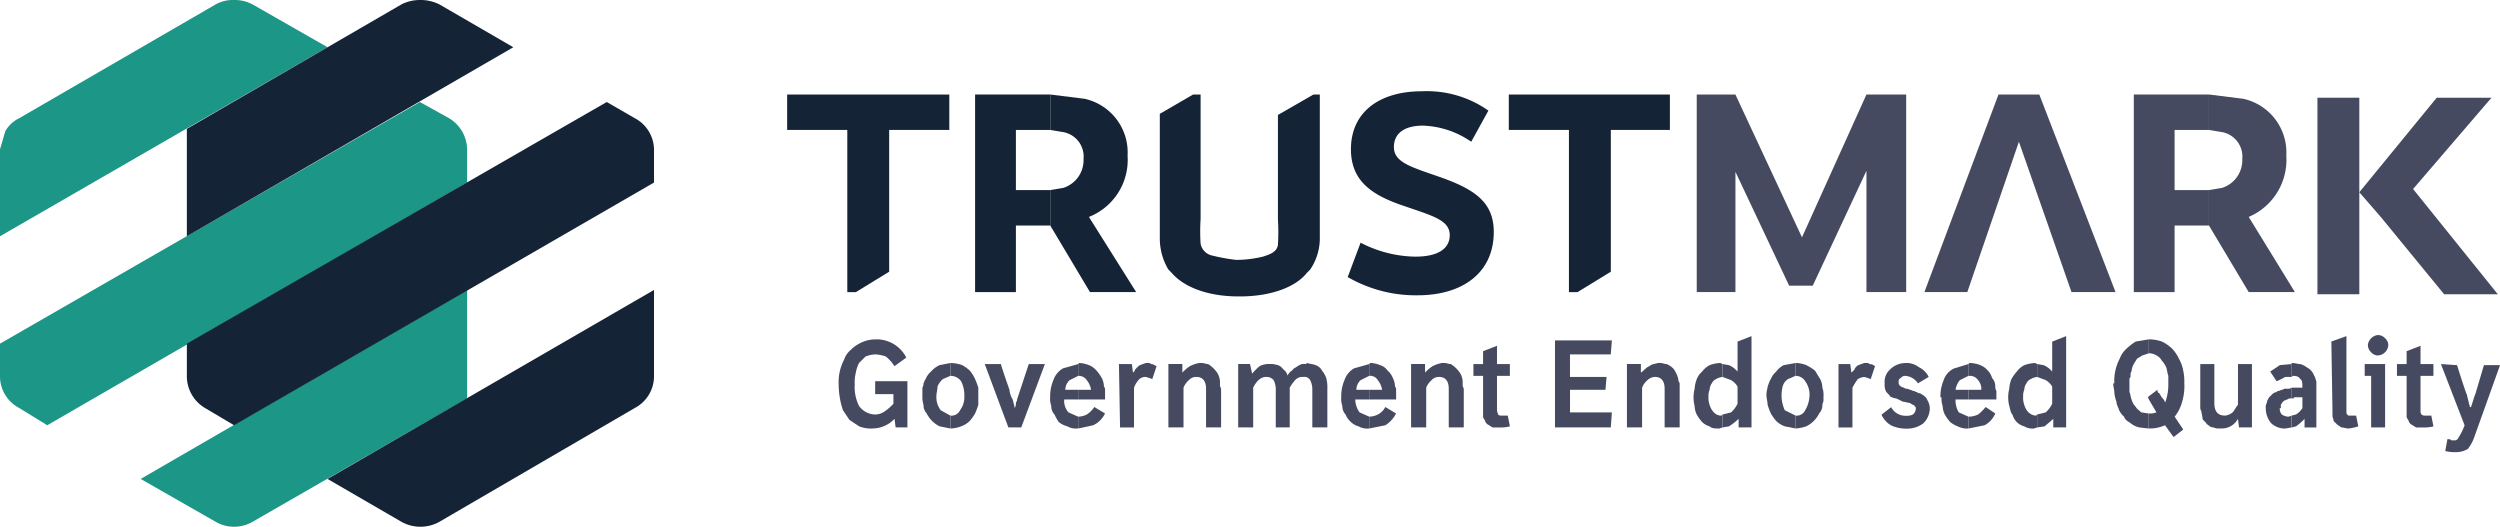
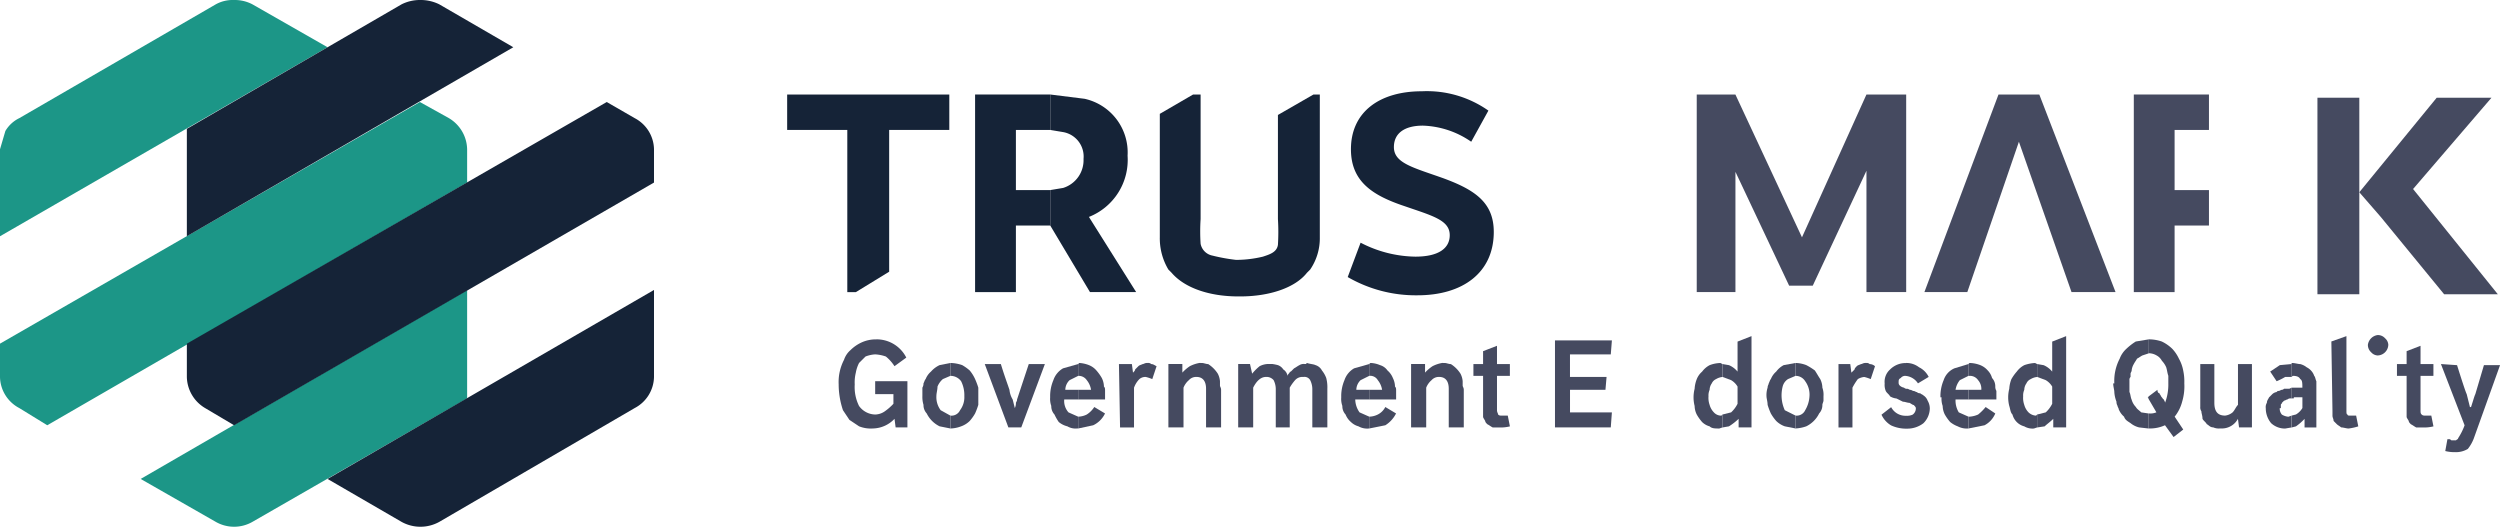
<svg xmlns="http://www.w3.org/2000/svg" id="Group_22" data-name="Group 22" width="224.882" height="47.382" viewBox="0 0 224.882 47.382">
  <defs>
    <clipPath id="clip-path">
      <rect id="Rectangle_27" data-name="Rectangle 27" width="224.882" height="47.382" fill="none" />
    </clipPath>
  </defs>
  <g id="Group_21" data-name="Group 21" clip-path="url(#clip-path)">
    <path id="Path_61" data-name="Path 61" d="M21.059,0A3.413,3.413,0,0,1,22.7.386L29.463,4.25,0,21.252V13.427l.483-1.642a2.936,2.936,0,0,1,1.256-1.159L19.416.386A3.175,3.175,0,0,1,21.059,0" fill="#1c9687" fill-rule="evenodd" />
    <path id="Path_62" data-name="Path 62" d="M37.77,11.4l2.608,1.449a3.331,3.331,0,0,1,1.642,2.8v2.995L4.25,40.476,1.739,38.931A3.225,3.225,0,0,1,0,36.129V33.135Z" transform="translate(0 -2.223)" fill="#1c9687" fill-rule="evenodd" />
    <path id="Path_63" data-name="Path 63" d="M45.086,32.4v9.756L25.766,53.265a3.318,3.318,0,0,1-3.284,0L15.72,49.4Z" transform="translate(-3.066 -6.318)" fill="#1c9687" fill-rule="evenodd" />
    <path id="Path_64" data-name="Path 64" d="M41.842,0a3.789,3.789,0,0,1,1.739.386L50.246,4.25l-29.366,17v-9.66L40.2.386A3.68,3.68,0,0,1,41.842,0" transform="translate(-4.072)" fill="#152337" fill-rule="evenodd" />
    <path id="Path_65" data-name="Path 65" d="M58.65,11.4l2.512,1.449a3.225,3.225,0,0,1,1.739,2.8v2.995L25.13,40.476l-2.608-1.546a3.331,3.331,0,0,1-1.642-2.8V33.135Z" transform="translate(-4.072 -2.223)" fill="#152337" fill-rule="evenodd" />
    <path id="Path_66" data-name="Path 66" d="M65.966,32.4v7.825a3.225,3.225,0,0,1-1.739,2.8L46.646,53.265a3.5,3.5,0,0,1-3.381,0L36.6,49.4Z" transform="translate(-7.137 -6.318)" fill="#152337" fill-rule="evenodd" />
    <rect id="Rectangle_26" data-name="Rectangle 26" width="3.767" height="17.678" transform="translate(208.46 8.79)" fill="#454a60" />
    <path id="Path_67" data-name="Path 67" d="M270.6,10.92h4.927l-7.052,8.211L276.1,28.6h-4.83l-5.7-6.955-1.932-2.222Z" transform="translate(-51.412 -2.129)" fill="#454a60" fill-rule="evenodd" />
    <path id="Path_68" data-name="Path 68" d="M87.96,10.56h14.586v3.188h-5.41V26.5l-2.995,1.835H93.37V13.748H87.96Z" transform="translate(-17.153 -2.059)" fill="#152337" fill-rule="evenodd" />
    <path id="Path_69" data-name="Path 69" d="M108.96,10.56h6.762v3.188h-3.091v5.41h3.091v3.188h-3.091v5.989H108.96Z" transform="translate(-21.248 -2.059)" fill="#152337" fill-rule="evenodd" />
    <path id="Path_70" data-name="Path 70" d="M117.36,10.56l3.091.386a4.942,4.942,0,0,1,3.864,5.12,5.515,5.515,0,0,1-3.478,5.506l4.25,6.762h-4.154l-3.574-5.989V19.157l1.159-.193a2.612,2.612,0,0,0,1.835-2.608,2.233,2.233,0,0,0-1.835-2.415l-1.159-.193Z" transform="translate(-22.886 -2.059)" fill="#152337" fill-rule="evenodd" />
    <path id="Path_71" data-name="Path 71" d="M157.265,10.2a9.6,9.6,0,0,1,5.989,1.739l-1.546,2.8a8.065,8.065,0,0,0-4.347-1.449c-1.642,0-2.608.676-2.608,1.932,0,1.449,1.739,1.835,4.444,2.8,2.9,1.063,4.54,2.222,4.54,4.83,0,3.671-2.8,5.7-6.859,5.7a12.215,12.215,0,0,1-6.279-1.642l1.159-3.091a10.966,10.966,0,0,0,4.927,1.256c2.125,0,3.091-.773,3.091-1.932,0-1.352-1.546-1.739-4.057-2.608-2.9-.966-4.83-2.222-4.83-5.12,0-3.381,2.608-5.216,6.376-5.216" transform="translate(-29.368 -1.989)" fill="#152337" fill-rule="evenodd" />
-     <path id="Path_72" data-name="Path 72" d="M168.6,10.56h14.49v3.188h-5.313V26.5l-2.995,1.835h-.773V13.748H168.6Z" transform="translate(-32.879 -2.059)" fill="#152337" fill-rule="evenodd" />
    <path id="Path_73" data-name="Path 73" d="M189.6,10.56h3.478l5.989,12.848,5.8-12.848h3.574V28.334h-3.574V17.419l-4.83,10.336h-2.125l-4.83-10.239V28.334H189.6Z" transform="translate(-36.974 -2.059)" fill="#454a60" fill-rule="evenodd" />
    <path id="Path_74" data-name="Path 74" d="M221.705,10.56h3.671l6.859,17.774h-3.961L223.541,14.81,218.9,28.334H215.04Z" transform="translate(-41.935 -2.059)" fill="#454a60" fill-rule="evenodd" />
    <path id="Path_75" data-name="Path 75" d="M238.44,10.56H245.2v3.188h-3.091v5.41H245.2v3.188h-3.091v5.989H238.44Z" transform="translate(-46.498 -2.059)" fill="#454a60" fill-rule="evenodd" />
-     <path id="Path_76" data-name="Path 76" d="M246.84,10.56l3.091.386a4.942,4.942,0,0,1,3.864,5.12,5.574,5.574,0,0,1-3.381,5.506l4.154,6.762h-4.154l-3.574-5.989V19.157L248,18.964a2.612,2.612,0,0,0,1.835-2.608A2.233,2.233,0,0,0,248,13.941l-1.159-.193Z" transform="translate(-48.136 -2.059)" fill="#454a60" fill-rule="evenodd" />
    <path id="Path_77" data-name="Path 77" d="M132.595,10.56h.676V21.765a17.033,17.033,0,0,0,0,2.222,1.339,1.339,0,0,0,1.063,1.063,16.381,16.381,0,0,0,2.125.386,10.316,10.316,0,0,0,2.415-.29c.58-.193,1.256-.386,1.352-1.063a18.567,18.567,0,0,0,0-2.318V12.4l3.188-1.835h.58V23.408a4.984,4.984,0,0,1-.869,2.9l-.29.29c-1.063,1.352-3.381,2.125-5.989,2.125h-.193c-2.608,0-4.83-.773-5.989-2.125l-.29-.29a5.461,5.461,0,0,1-.773-2.9V12.3Z" transform="translate(-25.273 -2.059)" fill="#152337" fill-rule="evenodd" />
    <path id="Path_78" data-name="Path 78" d="M97.1,37.92a2.987,2.987,0,0,1,2.7,1.642l-1.063.773a3.649,3.649,0,0,0-.773-.869A3.432,3.432,0,0,0,97,39.272a2.821,2.821,0,0,0-.869.193l-.58.58a3.07,3.07,0,0,0-.29.869,3.622,3.622,0,0,0-.1,1.063,3.831,3.831,0,0,0,.386,1.932A1.834,1.834,0,0,0,97,44.682a1.558,1.558,0,0,0,.869-.29,4.837,4.837,0,0,0,.773-.676v-.869H97V41.687h2.9v4.154H98.84l-.1-.773a2.733,2.733,0,0,1-1.932.869,2.853,2.853,0,0,1-1.256-.193l-.869-.58-.58-.869a7.3,7.3,0,0,1-.386-2.415v.1a4.33,4.33,0,0,1,.483-2.222,1.965,1.965,0,0,1,.58-.869,3.469,3.469,0,0,1,.966-.676,3.085,3.085,0,0,1,1.352-.29" transform="translate(-18.276 -7.395)" fill="#454a60" fill-rule="evenodd" />
    <path id="Path_79" data-name="Path 79" d="M105.592,40.56v1.159l-.676.29a1.733,1.733,0,0,0-.483.676c0,.29-.1.58-.1.869a1.941,1.941,0,0,0,.386,1.256l.869.483v1.159l-.966-.193a2.527,2.527,0,0,1-1.159-1.159,1.1,1.1,0,0,1-.29-.773,2.4,2.4,0,0,1-.1-.773v-.773a.73.73,0,0,0,.1-.386c.1-.193.1-.29.193-.386a1.733,1.733,0,0,1,.483-.676,2.325,2.325,0,0,1,.773-.58Z" transform="translate(-20.102 -7.91)" fill="#454a60" fill-rule="evenodd" />
    <path id="Path_80" data-name="Path 80" d="M106.2,40.56a3.473,3.473,0,0,1,1.063.193,4.089,4.089,0,0,1,.676.483,3.389,3.389,0,0,1,.483.773,6.655,6.655,0,0,1,.29.773v1.546a6.656,6.656,0,0,1-.29.773,4.089,4.089,0,0,1-.483.676,2.1,2.1,0,0,1-.773.483,2.858,2.858,0,0,1-.966.193V45.293a.845.845,0,0,0,.869-.483,1.941,1.941,0,0,0,.386-1.256,2.805,2.805,0,0,0-.29-1.352,1.189,1.189,0,0,0-.966-.483Z" transform="translate(-20.71 -7.91)" fill="#454a60" fill-rule="evenodd" />
    <path id="Path_81" data-name="Path 81" d="M110.04,40.68h1.449c.29.966.58,1.739.773,2.318a2.112,2.112,0,0,0,.29.869l.193.773a1.05,1.05,0,0,0,.1-.483c.1-.193.1-.193.1-.29L114,40.68h1.449l-2.125,5.7h-1.159Z" transform="translate(-21.459 -7.933)" fill="#454a60" fill-rule="evenodd" />
    <path id="Path_82" data-name="Path 82" d="M119.872,40.68v1.063l-.773.386a1.224,1.224,0,0,0-.386.869h1.159v.869h-1.256A1.54,1.54,0,0,0,119,45.027l.869.386v1.063h-.1a1.436,1.436,0,0,1-.869-.193,1.942,1.942,0,0,1-.773-.386,4.2,4.2,0,0,1-.386-.676,1.1,1.1,0,0,1-.29-.773,1.883,1.883,0,0,1-.1-.773,3.678,3.678,0,0,1,.29-1.546,1.944,1.944,0,0,1,.869-1.063Z" transform="translate(-22.886 -7.933)" fill="#454a60" fill-rule="evenodd" />
    <path id="Path_83" data-name="Path 83" d="M121.929,45.48l.966.58a2.246,2.246,0,0,1-1.063,1.063l-1.352.29V46.349a1.82,1.82,0,0,0,.773-.193,2.232,2.232,0,0,0,.676-.676" transform="translate(-23.495 -8.869)" fill="#454a60" fill-rule="evenodd" />
    <path id="Path_84" data-name="Path 84" d="M120.577,40.56a2.821,2.821,0,0,1,.869.193,1.733,1.733,0,0,1,.676.483,4.09,4.09,0,0,1,.483.676,1.82,1.82,0,0,1,.193.773c.1.1.1.193.1.386v.773H120.48v-.869h1.159a1.82,1.82,0,0,0-.386-.869.879.879,0,0,0-.773-.386V40.657Z" transform="translate(-23.495 -7.91)" fill="#454a60" fill-rule="evenodd" />
    <path id="Path_85" data-name="Path 85" d="M127.648,40.56a.355.355,0,0,1,.29.1c.193,0,.29.1.483.193l-.386,1.159a3.8,3.8,0,0,0-.58-.193.817.817,0,0,0-.58.193,2.1,2.1,0,0,0-.483.773v3.574h-1.256l-.1-5.7H126.2l.1.773c.1-.1.193-.193.193-.29l.29-.29c.1-.1.193-.1.386-.193.1,0,.193-.1.386-.1Z" transform="translate(-24.384 -7.91)" fill="#454a60" fill-rule="evenodd" />
    <path id="Path_86" data-name="Path 86" d="M133.458,40.56h.1c.193,0,.386.1.58.1a2.8,2.8,0,0,1,.869.869,1.791,1.791,0,0,1,.193.676v.386c0,.1.1.193.1.386v3.381h-1.352V42.878c0-.676-.29-1.063-.869-1.063a.877.877,0,0,0-.676.29,1.733,1.733,0,0,0-.483.676v3.574H130.56v-5.7h1.256v.773a3.608,3.608,0,0,1,.676-.58,3.07,3.07,0,0,1,.869-.29Z" transform="translate(-25.46 -7.91)" fill="#454a60" fill-rule="evenodd" />
    <path id="Path_87" data-name="Path 87" d="M144.542,40.56c.29.1.58.1.773.193a.989.989,0,0,1,.58.483,2.421,2.421,0,0,1,.386.676,3.286,3.286,0,0,1,.1.966v3.478h-1.352V42.878a1.82,1.82,0,0,0-.193-.773.584.584,0,0,0-.58-.29h-.1a.877.877,0,0,0-.676.29,4.089,4.089,0,0,0-.483.676v3.574h-1.256V42.878a1.82,1.82,0,0,0-.193-.773.835.835,0,0,0-.58-.29h-.1c-.483,0-.869.386-1.159.966v3.574H138.36v-5.7h1.063l.193.869a4.464,4.464,0,0,1,.676-.676,1.791,1.791,0,0,1,.676-.193h.483a4.184,4.184,0,0,1,.483.1.964.964,0,0,1,.483.386.887.887,0,0,1,.386.58.337.337,0,0,1,.1-.193c.1-.1.1-.193.193-.193l.29-.29c.193-.1.29-.193.483-.29a.724.724,0,0,1,.483-.1h.1Z" transform="translate(-26.982 -7.91)" fill="#454a60" fill-rule="evenodd" />
    <path id="Path_88" data-name="Path 88" d="M152.392,40.68v1.063l-.773.386a1.224,1.224,0,0,0-.386.869h1.159v.869h-1.256a2.071,2.071,0,0,0,.386,1.159l.869.386v1.063a1.589,1.589,0,0,1-.966-.193,1.557,1.557,0,0,1-.676-.386,1.733,1.733,0,0,1-.483-.676,1.1,1.1,0,0,1-.29-.773,1.883,1.883,0,0,1-.1-.773,3.678,3.678,0,0,1,.29-1.546,1.944,1.944,0,0,1,.869-1.063Z" transform="translate(-29.228 -7.933)" fill="#454a60" fill-rule="evenodd" />
    <path id="Path_89" data-name="Path 89" d="M154.449,45.48l.966.58a2.637,2.637,0,0,1-.966,1.063l-1.449.29V46.349a1.82,1.82,0,0,0,.773-.193,1.522,1.522,0,0,0,.676-.676" transform="translate(-29.836 -8.869)" fill="#454a60" fill-rule="evenodd" />
    <path id="Path_90" data-name="Path 90" d="M153.1,40.56a2.307,2.307,0,0,1,.869.193,1.232,1.232,0,0,1,.676.483,1.733,1.733,0,0,1,.483.676,1.82,1.82,0,0,1,.193.773c.1.1.1.193.1.386v.773H153v-.869h1.159a1.82,1.82,0,0,0-.386-.869.784.784,0,0,0-.773-.386V40.657Z" transform="translate(-29.836 -7.91)" fill="#454a60" fill-rule="evenodd" />
    <path id="Path_91" data-name="Path 91" d="M160.578,40.56h.1c.193,0,.386.1.58.1a2.8,2.8,0,0,1,.869.869,1.791,1.791,0,0,1,.193.676v.386c0,.1.1.193.1.386v3.381h-1.352V42.878c0-.676-.29-1.063-.869-1.063a.877.877,0,0,0-.676.29,1.733,1.733,0,0,0-.483.676v3.574H157.68v-5.7h1.256v.773a3.608,3.608,0,0,1,.676-.58,3.07,3.07,0,0,1,.869-.29Z" transform="translate(-30.749 -7.91)" fill="#454a60" fill-rule="evenodd" />
    <path id="Path_92" data-name="Path 92" d="M166.765,38.64v1.642h1.159v1.063h-1.159v3.091c0,.193.1.29.1.386.1.1.193.1.386.1h.483l.193.966a3.327,3.327,0,0,1-.869.1h-.676c-.193-.1-.29-.193-.483-.29-.1-.1-.193-.193-.193-.29-.1-.193-.193-.29-.193-.386V41.345h-.869V40.282h.869V39.123Z" transform="translate(-32.106 -7.535)" fill="#454a60" fill-rule="evenodd" />
    <path id="Path_93" data-name="Path 93" d="M173.76,38.04h5.12l-.1,1.256h-3.671v2.029H178.4l-.1,1.159h-3.188v2.029h3.767l-.1,1.352H173.76Z" transform="translate(-33.885 -7.418)" fill="#454a60" fill-rule="evenodd" />
-     <path id="Path_94" data-name="Path 94" d="M184.7,40.56h.1c.193,0,.386.1.58.1a2.021,2.021,0,0,1,.58.386,2.112,2.112,0,0,1,.29.483,1.791,1.791,0,0,1,.193.676c.1.1.1.193.1.386v3.767h-1.352V42.878c0-.676-.29-1.063-.869-1.063a1.044,1.044,0,0,0-.676.29,1.733,1.733,0,0,0-.483.676v3.574H181.8v-5.7h1.256v.773c.29-.193.483-.483.773-.58.193-.193.483-.193.773-.29Z" transform="translate(-35.453 -7.91)" fill="#454a60" fill-rule="evenodd" />
    <path id="Path_95" data-name="Path 95" d="M191.655,40.56l.193.1v1.159a1.373,1.373,0,0,0-.58.193.754.754,0,0,0-.386.386,1.036,1.036,0,0,0-.193.58,1.225,1.225,0,0,0-.1.58,1.883,1.883,0,0,0,.1.773,1.557,1.557,0,0,0,.386.676.877.877,0,0,0,.676.29l.1-.1v1.159l-.29.1c-.386,0-.676,0-.869-.193a1.557,1.557,0,0,1-.676-.386,4.09,4.09,0,0,1-.483-.676,1.82,1.82,0,0,1-.193-.773,3.139,3.139,0,0,1,0-1.546,2.82,2.82,0,0,1,.193-.869,1.733,1.733,0,0,1,.483-.676,1.967,1.967,0,0,1,.676-.58,2.858,2.858,0,0,1,.966-.193" transform="translate(-36.904 -7.91)" fill="#454a60" fill-rule="evenodd" />
    <path id="Path_96" data-name="Path 96" d="M195.088,37.56v8.211h-1.159V45a5.309,5.309,0,0,1-.869.676l-.58.1V44.612l.773-.193a2.668,2.668,0,0,0,.58-.773V42.1a1.64,1.64,0,0,0-.58-.58l-.773-.29V40.072l.58.1a2.026,2.026,0,0,1,.773.58v-2.7Z" transform="translate(-37.535 -7.325)" fill="#454a60" fill-rule="evenodd" />
    <path id="Path_97" data-name="Path 97" d="M200.008,40.56v1.159l-.676.29a1.118,1.118,0,0,0-.483.676,3.223,3.223,0,0,0,.193,2.125l.966.483v1.159l-.966-.193a2.1,2.1,0,0,1-.773-.483,4.089,4.089,0,0,1-.483-.676,6.655,6.655,0,0,1-.29-.773c0-.29-.1-.58-.1-.773a2.127,2.127,0,0,1,.1-.773c0-.193.1-.29.1-.386.1-.193.1-.29.193-.386a1.733,1.733,0,0,1,.483-.676,1.967,1.967,0,0,1,.676-.58Z" transform="translate(-38.495 -7.91)" fill="#454a60" fill-rule="evenodd" />
    <path id="Path_98" data-name="Path 98" d="M200.64,40.56a2.858,2.858,0,0,1,.966.193,5.392,5.392,0,0,1,.773.483c.193.29.29.483.483.773a1.82,1.82,0,0,1,.193.773,1.883,1.883,0,0,1,.1.773v.386c0,.1-.1.29-.1.386a1.1,1.1,0,0,1-.29.773,2.527,2.527,0,0,1-1.159,1.159,3.432,3.432,0,0,1-.966.193V45.293a.845.845,0,0,0,.869-.483,2.74,2.74,0,0,0,.386-1.256,2.044,2.044,0,0,0-.386-1.352,1.014,1.014,0,0,0-.869-.483Z" transform="translate(-39.127 -7.91)" fill="#454a60" fill-rule="evenodd" />
    <path id="Path_99" data-name="Path 99" d="M207.952,40.56a.355.355,0,0,1,.29.1.738.738,0,0,1,.483.193l-.386,1.159a3.8,3.8,0,0,0-.58-.193,1.373,1.373,0,0,0-.58.193,5.392,5.392,0,0,0-.483.773v3.574H205.44v-5.7H206.5l.1.773.29-.29c0-.1.1-.193.193-.29s.193-.1.386-.193c.1,0,.193-.1.386-.1Z" transform="translate(-40.063 -7.91)" fill="#454a60" fill-rule="evenodd" />
    <path id="Path_100" data-name="Path 100" d="M212.462,40.56a1.856,1.856,0,0,1,1.159.386,1.9,1.9,0,0,1,.869.869l-.966.58a1.473,1.473,0,0,0-1.159-.676.5.5,0,0,0-.386.193c-.193.1-.193.193-.193.386a.355.355,0,0,0,.1.29.732.732,0,0,0,.386.193.355.355,0,0,0,.29.1c.1,0,.193.1.29.1s.193.1.29.1.193.1.29.1a.355.355,0,0,0,.29.1c.1.1.193.1.29.193a.964.964,0,0,1,.386.483,1.4,1.4,0,0,1,.193.676,1.907,1.907,0,0,1-.58,1.352,2.373,2.373,0,0,1-1.449.483,3.226,3.226,0,0,1-1.449-.29,2.154,2.154,0,0,1-.869-.966l.869-.676a1.458,1.458,0,0,0,1.352.773,1.225,1.225,0,0,0,.58-.1.688.688,0,0,0,.29-.58c0-.1-.1-.193-.193-.29-.1,0-.193-.1-.386-.193-.193,0-.386-.1-.58-.1l-.58-.29a1.373,1.373,0,0,1-.58-.193c-.1-.193-.29-.29-.386-.483a1.432,1.432,0,0,1-.1-.676,1.483,1.483,0,0,1,.483-1.256,1.966,1.966,0,0,1,1.449-.58" transform="translate(-40.999 -7.91)" fill="#454a60" fill-rule="evenodd" />
    <path id="Path_101" data-name="Path 101" d="M219.352,40.68v1.063l-.773.386a1.82,1.82,0,0,0-.386.869h1.159v.869h-1.159a2.06,2.06,0,0,0,.29,1.159l.869.386v1.063a1.742,1.742,0,0,1-.966-.193,2.421,2.421,0,0,1-.676-.386,4.09,4.09,0,0,1-.483-.676,1.82,1.82,0,0,1-.193-.773,1.883,1.883,0,0,1-.1-.773h-.1a3.678,3.678,0,0,1,.29-1.546,1.756,1.756,0,0,1,.966-1.063Z" transform="translate(-42.286 -7.933)" fill="#454a60" fill-rule="evenodd" />
    <path id="Path_102" data-name="Path 102" d="M221.506,45.48l.869.58a2.11,2.11,0,0,1-.966,1.063l-1.449.29V46.349h.1a2.273,2.273,0,0,0,.773-.193,4.36,4.36,0,0,0,.676-.676" transform="translate(-42.894 -8.869)" fill="#454a60" fill-rule="evenodd" />
    <path id="Path_103" data-name="Path 103" d="M220.057,40.56a2.858,2.858,0,0,1,.966.193,1.733,1.733,0,0,1,.676.483,1.557,1.557,0,0,1,.386.676,1.1,1.1,0,0,1,.29.773.73.73,0,0,0,.1.386v.773H219.96v-.869h1.159a1.181,1.181,0,0,0-.29-.869.879.879,0,0,0-.773-.386h-.1V40.657Z" transform="translate(-42.894 -7.91)" fill="#454a60" fill-rule="evenodd" />
    <path id="Path_104" data-name="Path 104" d="M226.815,40.56l.193.1v1.159a1.373,1.373,0,0,0-.58.193.754.754,0,0,0-.386.386,1.036,1.036,0,0,0-.193.58,1.225,1.225,0,0,0-.1.58,1.883,1.883,0,0,0,.1.773,1.557,1.557,0,0,0,.386.676,1.044,1.044,0,0,0,.676.29l.1-.1v1.159l-.29.1a1.436,1.436,0,0,1-.869-.193,1.48,1.48,0,0,1-1.063-1.063c-.193-.193-.193-.483-.29-.773a3.139,3.139,0,0,1,0-1.546,2.821,2.821,0,0,1,.193-.869,4.089,4.089,0,0,1,.483-.676,1.967,1.967,0,0,1,.676-.58,3.432,3.432,0,0,1,.966-.193" transform="translate(-43.76 -7.91)" fill="#454a60" fill-rule="evenodd" />
    <path id="Path_105" data-name="Path 105" d="M230.248,37.56v8.211h-1.159V45c-.29.29-.58.483-.773.676l-.676.1V44.612l.773-.193a2.666,2.666,0,0,0,.58-.773V42.1a1.64,1.64,0,0,0-.58-.58l-.773-.29V40.072l.58.1a2.026,2.026,0,0,1,.773.58v-2.7Z" transform="translate(-44.392 -7.325)" fill="#454a60" fill-rule="evenodd" />
    <path id="Path_106" data-name="Path 106" d="M240.1,44.28v.29l-.1-.193Z" transform="translate(-46.802 -8.635)" fill="#454a60" fill-rule="evenodd" />
    <path id="Path_107" data-name="Path 107" d="M239.348,37.92v1.256l-.58.193c-.193.1-.29.193-.483.29-.1.193-.193.29-.29.483a1.373,1.373,0,0,0-.193.58c0,.1-.1.193-.1.29v.29a.355.355,0,0,0-.1.29v1.063c.1.193.1.483.193.676a1.557,1.557,0,0,0,.386.676c.1.193.29.29.483.483l.676.1v1.352l-.869-.1a1.942,1.942,0,0,1-.773-.386c-.29-.193-.483-.29-.58-.58a1.733,1.733,0,0,1-.483-.676c0-.1-.1-.193-.1-.29a.73.73,0,0,1-.1-.386,2.82,2.82,0,0,1-.193-.869c0-.193-.1-.483-.1-.773h.1a4.33,4.33,0,0,1,.483-2.222,2.281,2.281,0,0,1,.58-.869,5.309,5.309,0,0,1,.869-.676Z" transform="translate(-46.053 -7.395)" fill="#454a60" fill-rule="evenodd" />
    <path id="Path_108" data-name="Path 108" d="M240.12,37.92a3.6,3.6,0,0,1,1.159.193,3.469,3.469,0,0,1,.966.676,3.371,3.371,0,0,1,.58.869,3.461,3.461,0,0,1,.386,1.063,4.7,4.7,0,0,1,.1,1.159,4.785,4.785,0,0,1-.193,1.642,3.569,3.569,0,0,1-.676,1.352l.773,1.159-.869.676-.773-1.063a3.226,3.226,0,0,1-1.449.29V44.585a1.432,1.432,0,0,0,.676-.1l-.676-1.159v-.29l.773-.58a.355.355,0,0,0,.1.29.1.1,0,0,1,.1.1c.1.1.1.193.193.29s.1.193.193.193c0,.1.1.193.1.29a4.68,4.68,0,0,0,.29-1.739V41.2c-.1-.29-.1-.483-.193-.773a2.02,2.02,0,0,0-.386-.58,1.164,1.164,0,0,0-.483-.483,1.4,1.4,0,0,0-.676-.193Z" transform="translate(-46.826 -7.395)" fill="#454a60" fill-rule="evenodd" />
    <path id="Path_109" data-name="Path 109" d="M245.88,40.68h1.256v3.478c0,.773.29,1.159.966,1.159a1.284,1.284,0,0,0,.676-.29c.193-.193.29-.483.483-.676V40.68h1.256v5.7h-1.159l-.1-.773a1.642,1.642,0,0,1-1.449.869h-.193a1.225,1.225,0,0,1-.58-.1c-.29,0-.386-.193-.58-.29-.1-.193-.29-.29-.386-.483,0-.29-.1-.483-.1-.676a.581.581,0,0,1-.1-.386V40.68Z" transform="translate(-47.949 -7.933)" fill="#454a60" fill-rule="evenodd" />
    <path id="Path_110" data-name="Path 110" d="M255.518,43.32v.966h-.1a.423.423,0,0,0-.29.1c-.1,0-.193.1-.29.1l-.193.193c0,.1-.1.1-.1.193v.29h-.1a.817.817,0,0,0,.193.58,1.373,1.373,0,0,0,.58.193l.29-.1v1.063l-.58.1a1.836,1.836,0,0,1-1.256-.483,2.094,2.094,0,0,1-.483-1.352.724.724,0,0,1,.1-.483c0-.193.1-.29.193-.483l.29-.29a.732.732,0,0,1,.386-.193c.1-.1.1-.1.193-.1s.193-.1.29-.1a.3.3,0,0,0,.193-.1h.483Z" transform="translate(-49.376 -8.448)" fill="#454a60" fill-rule="evenodd" />
    <path id="Path_111" data-name="Path 111" d="M255.612,40.68v1.159h-.58a5.735,5.735,0,0,1-.773.386l-.58-.869.869-.58Z" transform="translate(-49.47 -7.933)" fill="#454a60" fill-rule="evenodd" />
    <path id="Path_112" data-name="Path 112" d="M256.08,40.56c.29,0,.58.1.773.1a1.573,1.573,0,0,1,.58.29,1.334,1.334,0,0,1,.386.29,1.287,1.287,0,0,1,.29.483c.1.1.1.29.193.483v4.154h-1.063v-.773a4.836,4.836,0,0,1-.773.676l-.386.1V45.293l.386-.1a1.64,1.64,0,0,0,.58-.58v-.966h-.676c-.1,0-.1,0-.1.1h-.193v-.966h.966c0-.386,0-.676-.193-.773-.1-.193-.29-.29-.676-.29l-.1.1V40.56Z" transform="translate(-49.938 -7.91)" fill="#454a60" fill-rule="evenodd" />
    <path id="Path_113" data-name="Path 113" d="M261.872,37.56v6.762c0,.1,0,.29.1.29,0,.1.1.1.29.1h.483l.193.966a4.9,4.9,0,0,1-.869.193c-.193,0-.483-.1-.676-.1-.1-.1-.29-.193-.386-.29l-.29-.29c0-.193-.1-.29-.1-.483v-.386l-.1-6.279Z" transform="translate(-50.804 -7.325)" fill="#454a60" fill-rule="evenodd" />
-     <path id="Path_114" data-name="Path 114" d="M264.24,40.68h1.835v5.7H264.82V41.743h-.58Z" transform="translate(-51.529 -7.933)" fill="#454a60" fill-rule="evenodd" />
    <path id="Path_115" data-name="Path 115" d="M265.469,37.44a.877.877,0,0,1,.676.29.835.835,0,0,1,.29.58.99.99,0,0,1-.966.966.835.835,0,0,1-.58-.29.877.877,0,0,1-.29-.676,1.025,1.025,0,0,1,.869-.869" transform="translate(-51.6 -7.301)" fill="#454a60" fill-rule="evenodd" />
    <path id="Path_116" data-name="Path 116" d="M269.965,38.64v1.642h1.159v1.063h-1.159v3.091c0,.193,0,.29.1.386s.193.1.386.1h.483l.193.966a3.327,3.327,0,0,1-.869.1h-.676c-.193-.1-.29-.193-.483-.29-.1-.1-.193-.193-.193-.29-.1-.193-.193-.29-.193-.386V41.345h-.869V40.282h.869V39.123Z" transform="translate(-52.231 -7.535)" fill="#454a60" fill-rule="evenodd" />
    <path id="Path_117" data-name="Path 117" d="M272.76,40.68l1.449.1q.725,2.318.869,2.608l.29,1.159h.1c.193-.58.29-.966.386-1.159l.773-2.608h1.449l-2.318,6.472a3.46,3.46,0,0,1-.58,1.063,2.06,2.06,0,0,1-1.159.29,3.327,3.327,0,0,1-.869-.1l.193-1.063h.193c.1,0,.1.1.193.1h.386c.1-.1.193-.1.193-.193a5.706,5.706,0,0,0,.58-1.159Z" transform="translate(-53.191 -7.933)" fill="#454a60" fill-rule="evenodd" />
  </g>
</svg>